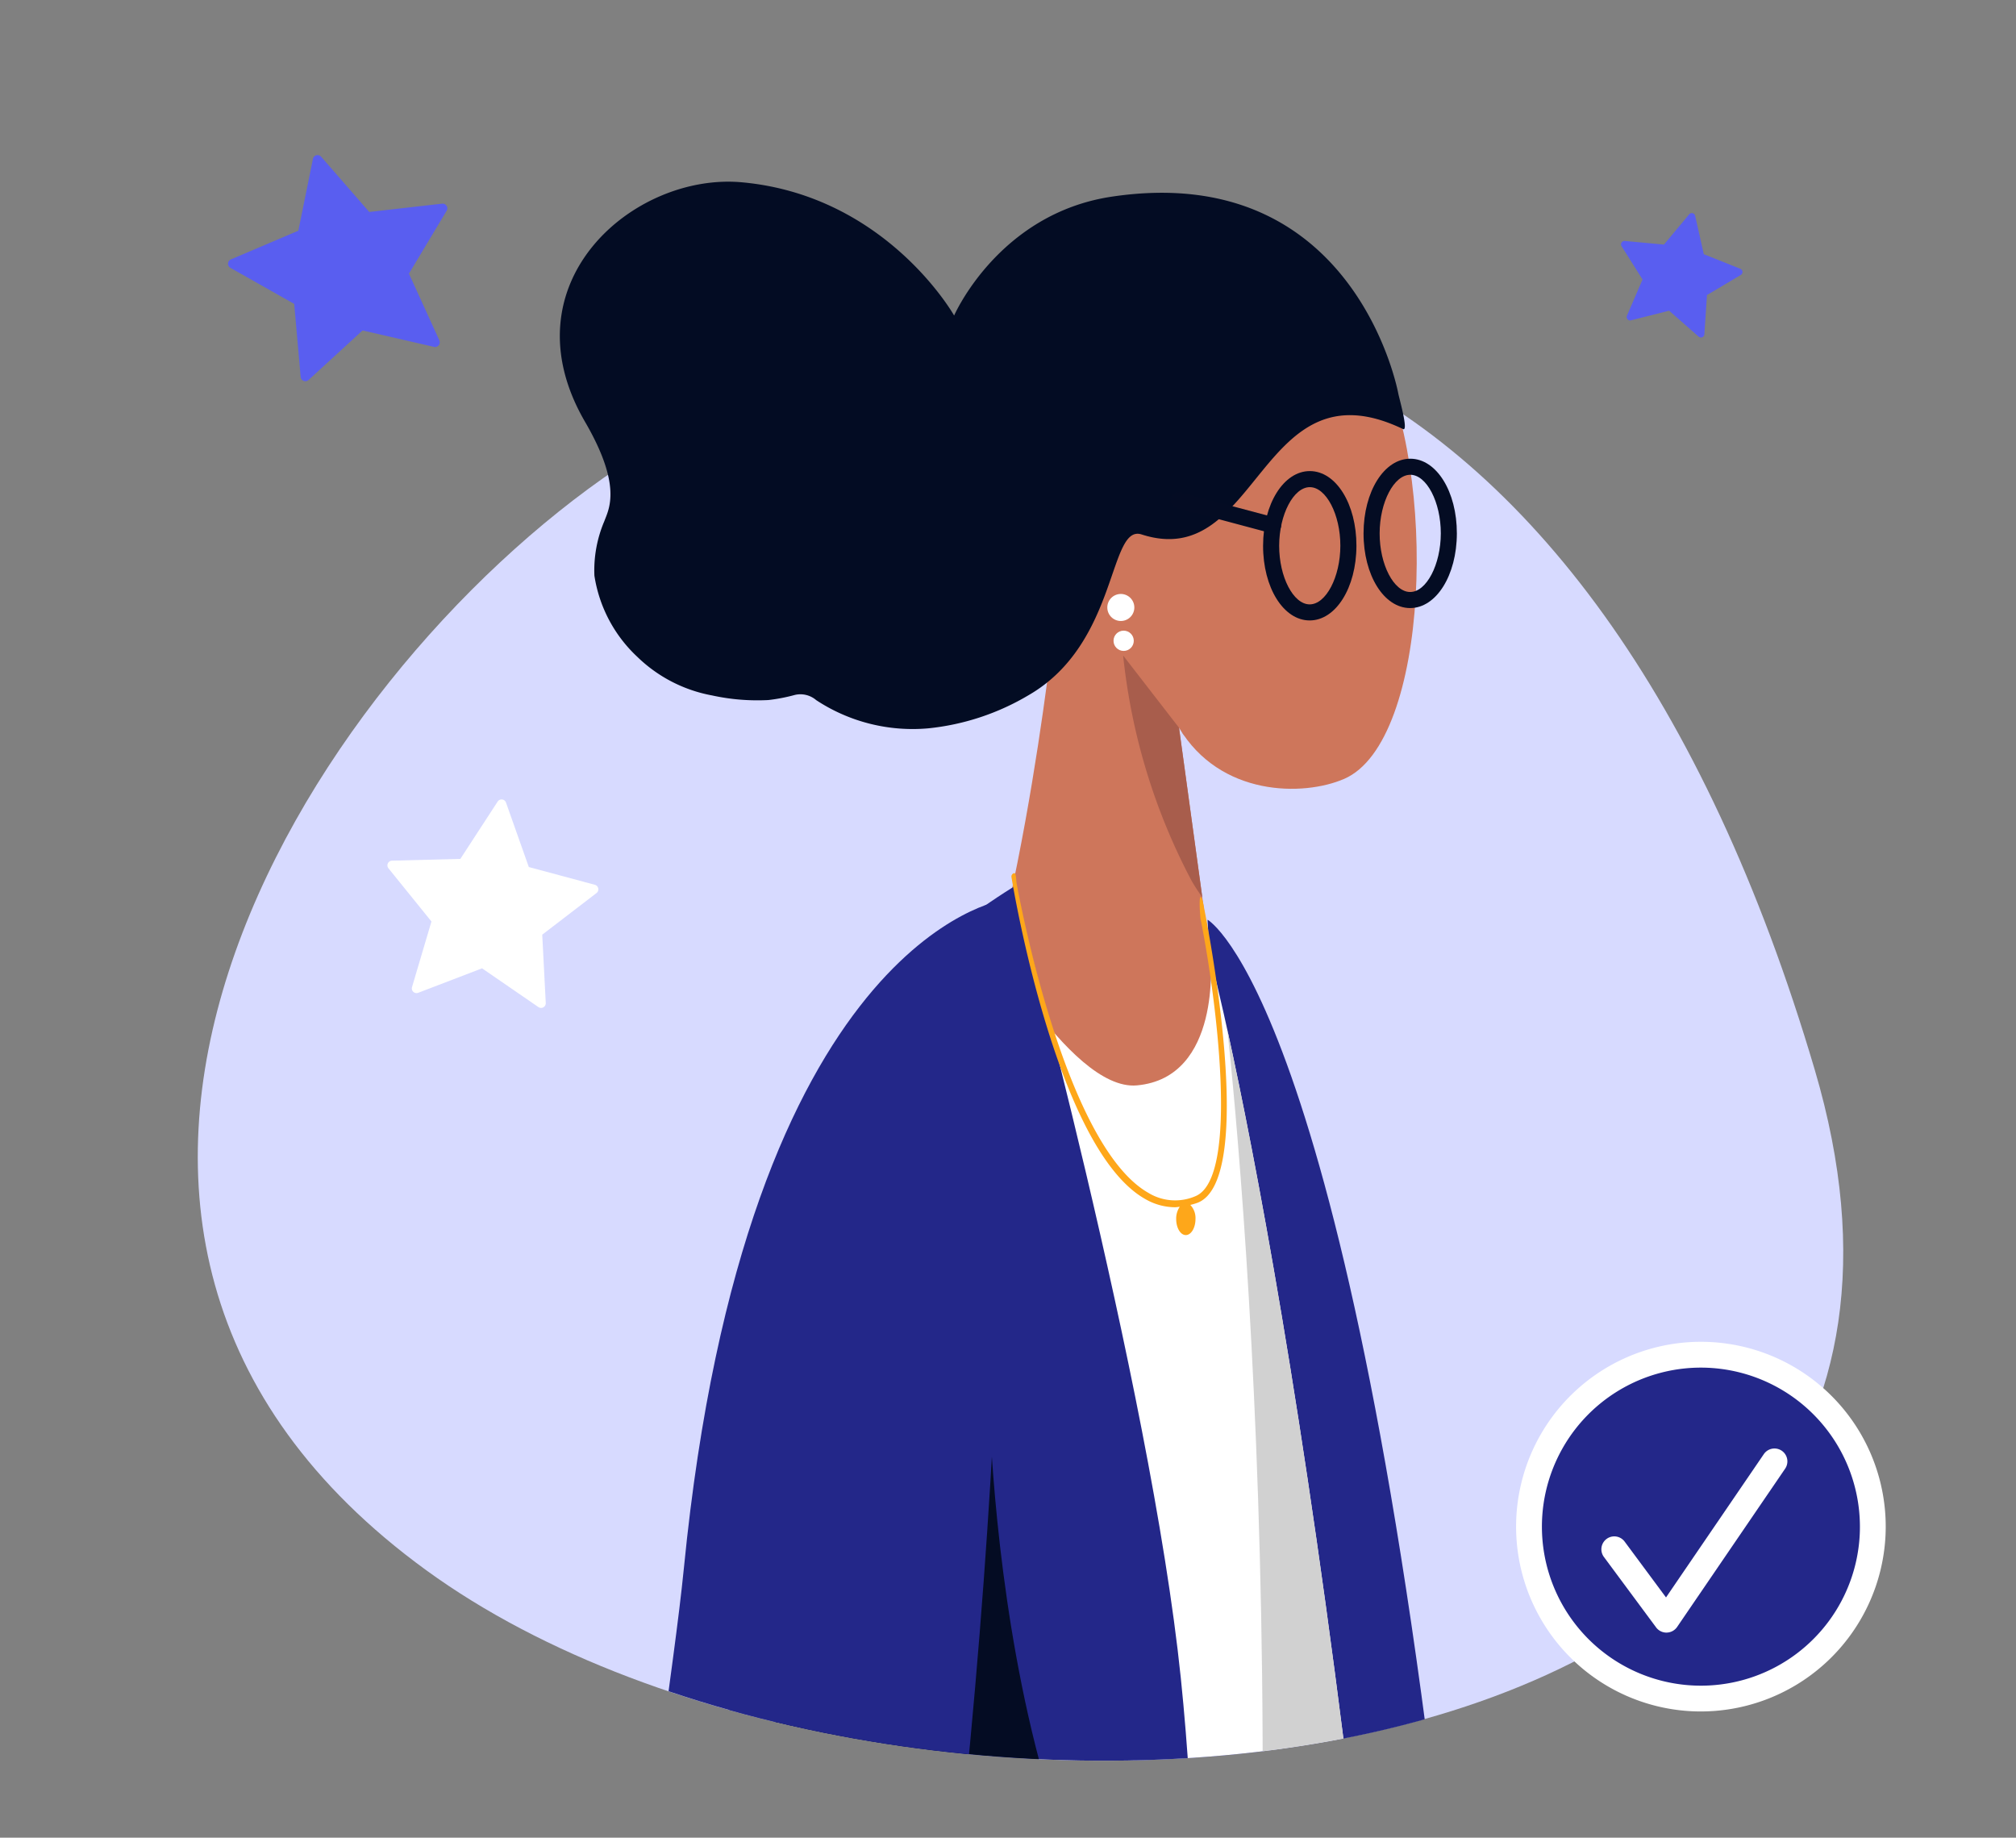
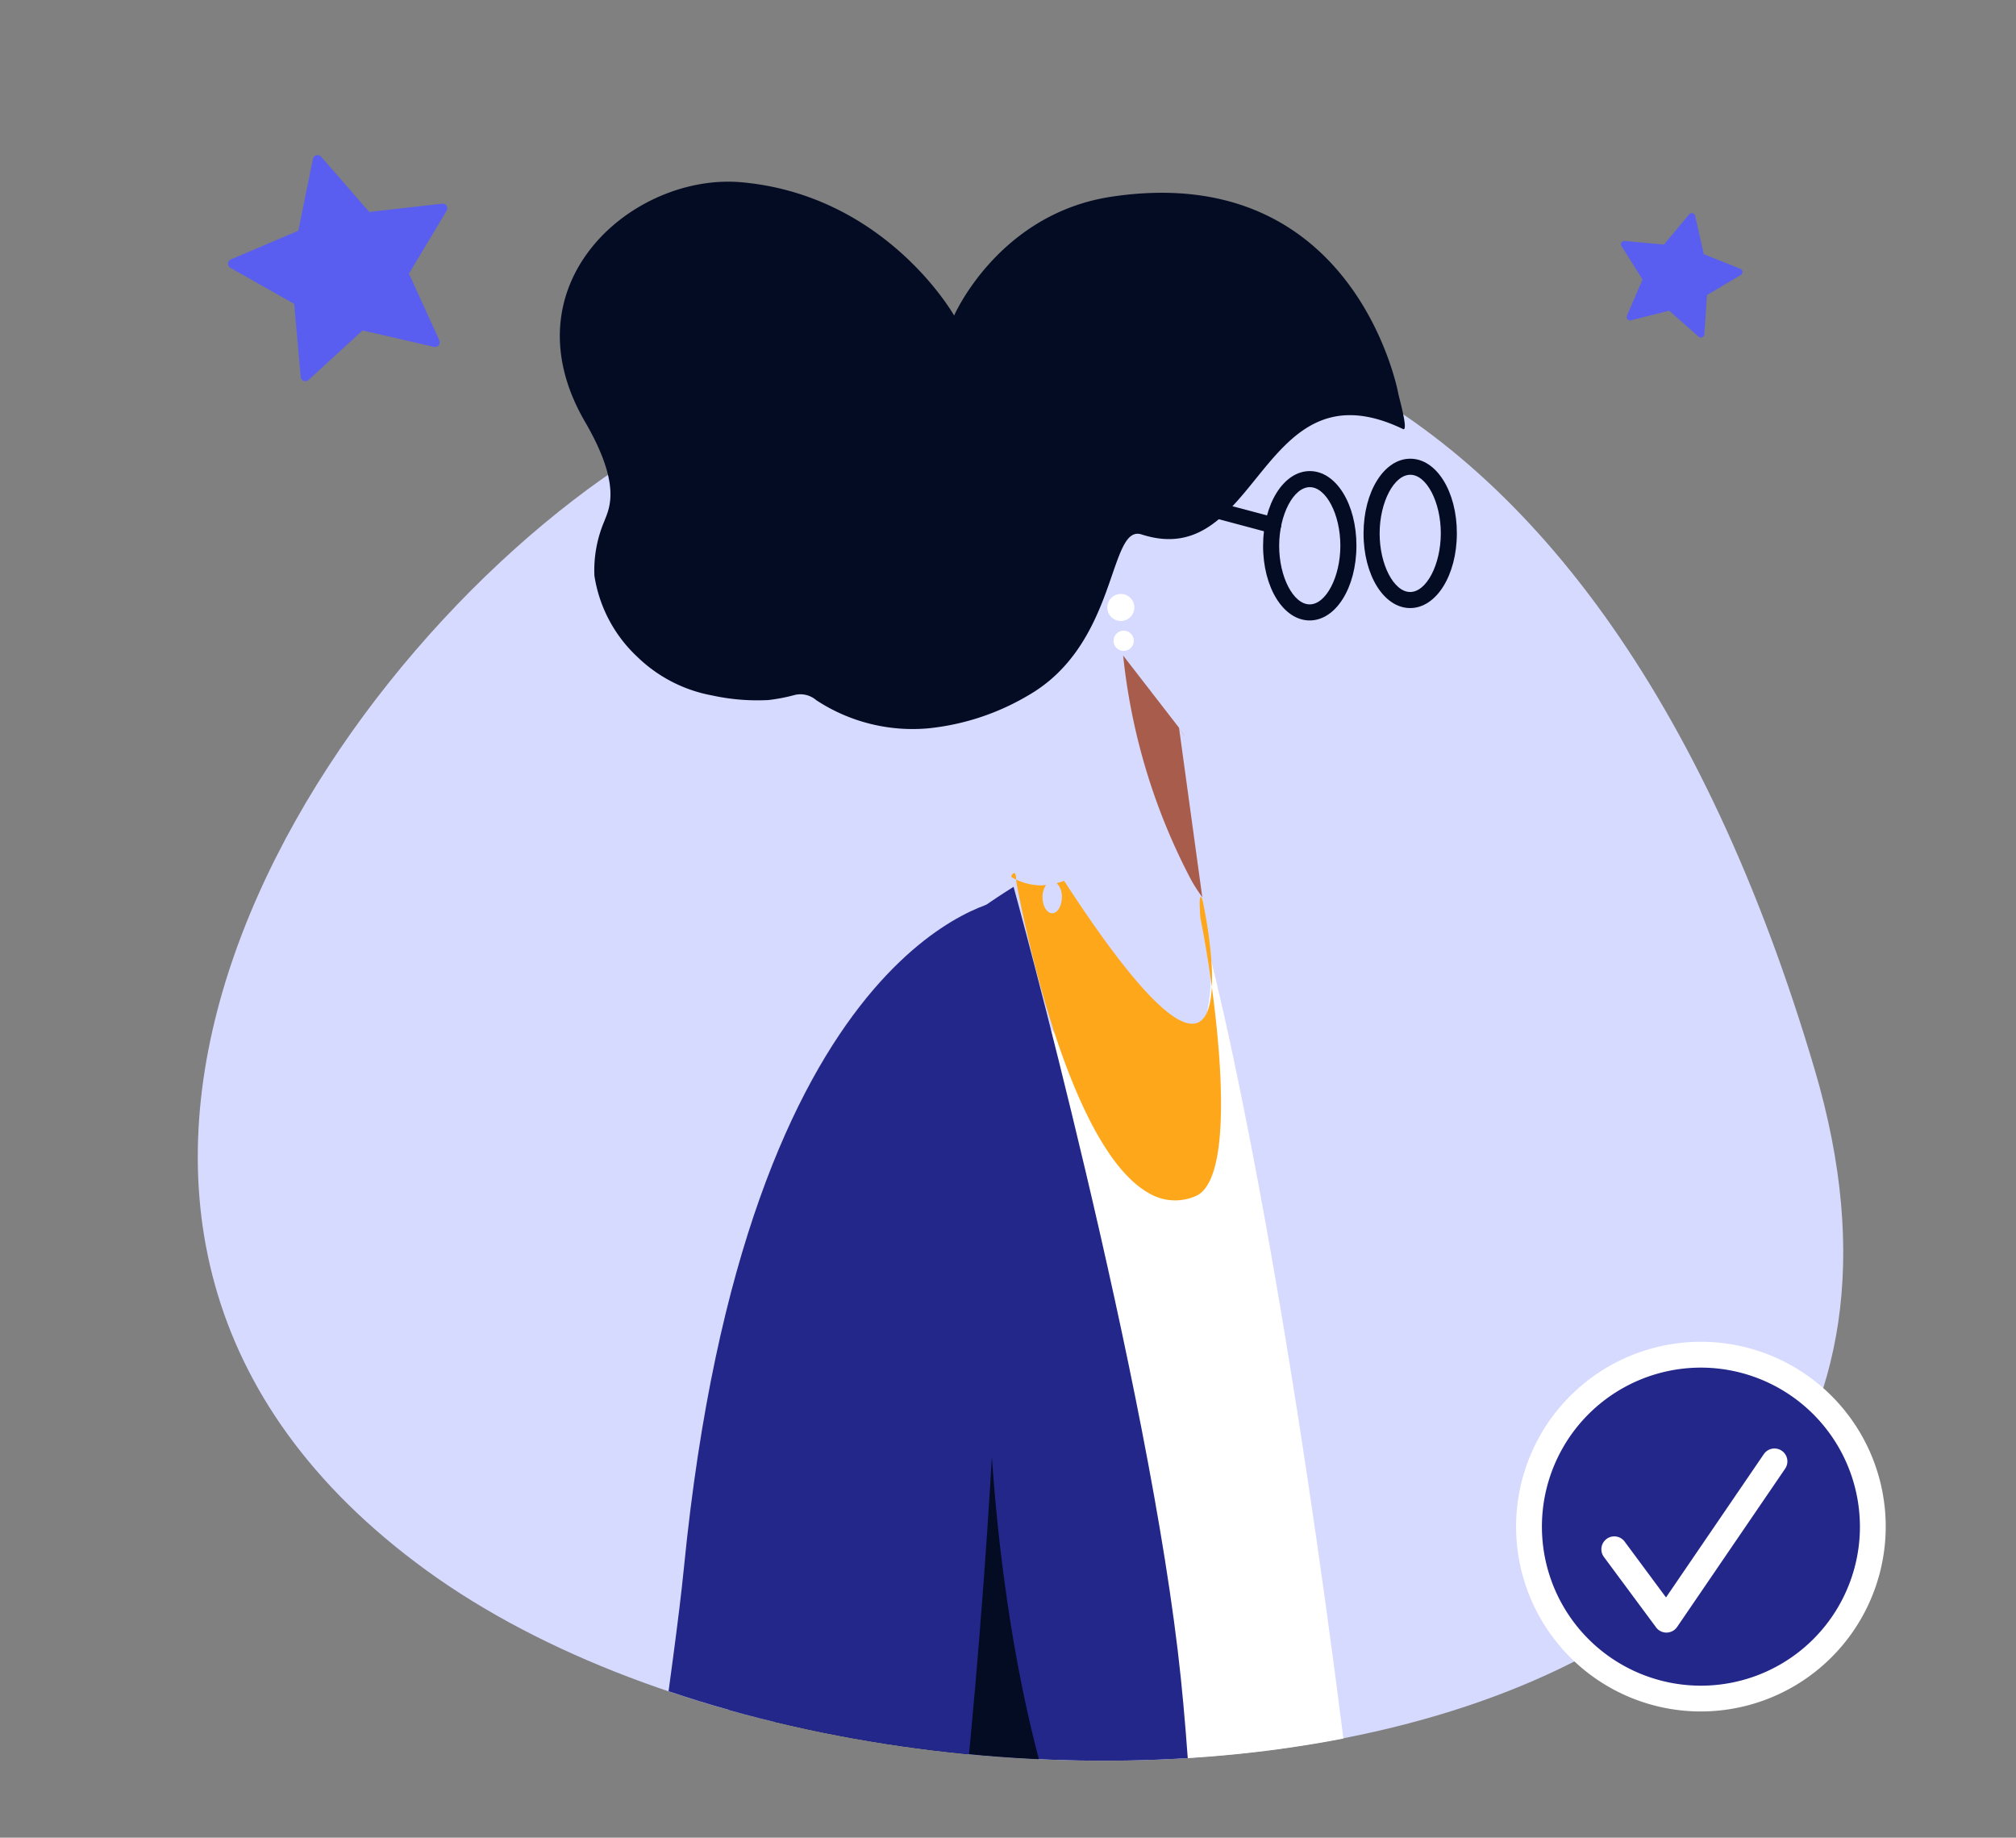
<svg xmlns="http://www.w3.org/2000/svg" id="Layer_1" data-name="Layer 1" viewBox="0 0 151.256 137.86">
  <rect x="0" y="0" width="151.256" height="137.86" fill="#808080" stroke="none" />
  <defs>
    <clipPath id="clip-path">
      <path id="SVGID" d="M52.748,5.443c-8.607,1.913-21.181,41.854-27.049,50.387C12.564,74.929,7.706,100.07,31.881,117.717c34.976,25.531,120.869,19.359,104.244-37.35a141.814,141.814,0,0,0-5.48-15.477C112.457,22.017,113.026-7.952,52.748,5.443Z" fill="none" />
    </clipPath>
    <clipPath id="clip-path-2">
      <path d="M79.105,46.755c-3.686-4.339-6.167-9.644-5.713-15.57,1.308-17.075,25.276-13.179,29.893-4.531s4.01,28.986-2.434,31.777c-3.087,1.337-9.319,1.315-12.391-3.837l4.361,31.771s-25.041,1.464-22.507-2.65C76.21,74.145,79.105,46.755,79.105,46.755Z" fill="#ce765b" clip-rule="evenodd" />
    </clipPath>
    <clipPath id="clip-path-3">
-       <path d="M53.139,207.646s54.584-5.218,54.446-7.15C101.181,110.825,90.819,71.87,90.819,71.87s.853,8.987-5.525,9.555C80.18,81.88,73.241,68.842,73.241,68.842,56.372,95.861,56.544,162.97,53.139,207.646Z" fill="#fff" clip-rule="evenodd" />
-     </clipPath>
+       </clipPath>
    <clipPath id="clip-path-4">
      <path d="M91.74,200.643,55.221,199.447c.054,1.784,2.968-32.568.687-57.619-2.589-28.426-6.171-58.923,20.139-75.299,0,0,10.269,37.313,12.546,59.346C90.796,147.173,89.197,171.868,91.74,200.643Z" fill="#232789" clip-rule="evenodd" />
    </clipPath>
  </defs>
  <title>Delivering an exceptional attendee experience-06</title>
  <path d="M46.356,35.112C22.679,51.068-3.04,92.334,31.983,117.8s120.905,19.134,104.174-37.544C119.659,24.367,83.165,10.305,46.356,35.112Z" fill="#d7daff" />
  <circle cx="127.616" cy="114.527" r="12.898" fill="#232789" />
  <path d="M126.984,128.378a13.866,13.866,0,1,1,14.483-13.219A13.881,13.881,0,0,1,126.984,128.378ZM128.16,102.61a11.93,11.93,0,1,0,11.374,12.461A11.943,11.943,0,0,0,128.16,102.61Z" fill="#fff" />
-   <polyline points="121.124 116.237 125.03 121.508 133.143 109.62" fill="#232789" />
  <path d="M124.986,122.475a.968.968,0,0,1-.734-.391l-3.906-5.271a.968.968,0,1,1,1.555-1.153l3.096,4.178,7.348-10.764a.968.968,0,0,1,1.599,1.091l-8.114,11.888a.968.968,0,0,1-.78.422C125.027,122.476,125.006,122.476,124.986,122.475Z" fill="#fff" />
  <path d="M24.095,11.757l3.609,4.145,5.461-.623a.354.354,0,0,1,.344.535l-2.827,4.714,2.28,5.001a.354.354,0,0,1-.402.493l-5.357-1.232-4.052,3.714a.354.354,0,0,1-.593-.23l-.484-5.475-4.784-2.705a.354.354,0,0,1,.036-.635l5.058-2.152,1.095-5.386A.355.355,0,0,1,24.095,11.757Z" fill="#595ef0" fill-rule="evenodd" />
  <path d="M127.183,16.188l.65,2.881,2.741,1.097a.257.257,0,0,1,.036.46l-2.539,1.508-.197,2.946a.257.257,0,0,1-.426.176L125.23,23.308l-2.863.723a.257.257,0,0,1-.299-.351l1.167-2.712-1.573-2.499a.257.257,0,0,1,.241-.393l2.94.272,1.891-2.268A.257.257,0,0,1,127.183,16.188Z" fill="#595ef0" fill-rule="evenodd" />
  <g clip-path="url(#clip-path)">
-     <path d="M79.105,46.755c-3.686-4.339-6.167-9.644-5.713-15.57,1.308-17.075,25.276-13.179,29.893-4.531s4.01,28.986-2.434,31.777c-3.087,1.337-9.319,1.315-12.391-3.837l4.361,31.771s-25.041,1.464-22.507-2.65C76.21,74.145,79.105,46.755,79.105,46.755Z" fill="#ce765b" fill-rule="evenodd" />
    <g clip-path="url(#clip-path-2)">
      <path d="M93.518,62.237l-5.058-7.642-4.193-5.418a46.371,46.371,0,0,0,5.139,16.904,14.822,14.822,0,0,0,8.295,6.671Z" fill="#a85d4c" fill-rule="evenodd" />
    </g>
    <path d="M83.408,14.754c-8.499,1.273-11.822,8.917-11.822,8.917s-5.08-9.014-15.936-9.996C47.528,12.94,37.848,21.25,43.895,31.646c2.808,4.827,1.779,6.549,1.445,7.456a9.396,9.396,0,0,0-.743,4.083,10.508,10.508,0,0,0,3.223,6.094A10.863,10.863,0,0,0,53.421,52.17a15.897,15.897,0,0,0,4.224.347,13.25,13.25,0,0,0,2.003-.387,1.822,1.822,0,0,1,1.59.393,13.151,13.151,0,0,0,8.405,2.116,18.343,18.343,0,0,0,7.553-2.501c6.734-3.904,5.955-12.854,8.458-12.044,8.866,2.87,8.835-13.084,19.61-7.907.441.212-.311-2.401-.357-2.682C104.907,29.506,101.714,12.012,83.408,14.754Z" fill="#030c23" fill-rule="evenodd" />
-     <path d="M99.795,173.474c4.933,13.2-5.361,33.182-5.361,33.182l20.874-2.667s-2.374-20.919-6.461-58.755c-7.599-70.35-18.245-76.239-18.245-76.239L91.656,89.262S76.411,77.201,74.364,80.396c-5.145,8.027,13.753,61.829,25.431,93.078" fill="#232789" fill-rule="evenodd" />
    <path d="M53.139,207.646s54.584-5.218,54.446-7.15C101.181,110.825,90.819,71.87,90.819,71.87s.853,8.987-5.525,9.555C80.18,81.88,73.241,68.842,73.241,68.842,56.372,95.861,56.544,162.97,53.139,207.646Z" fill="#fff" fill-rule="evenodd" />
    <g clip-path="url(#clip-path-3)">
      <path d="M91.959,190.801c6.367-64.371-.204-116.519-.204-116.519s14.023,59.063,16.291,86.023,3.394,45.222,3.394,45.222l-14.196-3.505" fill="#d1d1d1" fill-rule="evenodd" />
    </g>
    <path d="M91.74,200.643,55.221,199.447c.054,1.784,2.968-32.568.687-57.619-2.589-28.426-6.171-58.923,20.139-75.299,0,0,10.269,37.313,12.546,59.346C90.796,147.173,89.197,171.868,91.74,200.643Z" fill="#232789" fill-rule="evenodd" />
    <g clip-path="url(#clip-path-4)">
      <path d="M74.175,103.923s.409,42.928,18.806,51.922C130.713,174.292,69.465,208.4,62.27,208.386c-11.884-.022-17.427,12.959-17.427,12.959l2.291-74.728Z" fill="#040c23" fill-rule="evenodd" />
    </g>
    <path d="M98.258,46.545c-1.964-.004-3.497-2.468-3.492-5.609s1.548-5.6,3.512-5.596,3.498,2.468,3.492,5.609S100.222,46.549,98.258,46.545Zm.019-10c-1.222-.002-2.3,2.05-2.304,4.393S97.038,45.337,98.26,45.34s2.3-2.05,2.304-4.393S99.499,36.548,98.276,36.546Z" fill="#040c23" />
    <path d="M105.796,45.617c-1.964-.004-3.497-2.468-3.492-5.609s1.548-5.6,3.512-5.596c1.962.004,3.495,2.467,3.489,5.609S107.757,45.621,105.796,45.617Zm.019-10c-1.222-.002-2.3,2.05-2.304,4.393s1.066,4.399,2.288,4.401,2.298-2.05,2.302-4.393S107.037,35.62,105.814,35.617Z" fill="#040c23" />
    <path d="M95.517,40.018a.606.606,0,0,1-.155-.021l-7.099-1.897a.603.603,0,0,1,.313-1.165l7.099,1.897a.603.603,0,0,1-.158,1.185Z" fill="#040c23" />
    <circle cx="84.093" cy="45.572" r="1.014" fill="#fff" />
    <path d="M70.324,152.563C76.76,103.7,75.197,67.537,75.197,67.537S55.981,70.398,51.315,117.592c-.762,7.708-3.069,21.192-3.575,31.064Z" fill="#232789" />
    <circle cx="84.305" cy="48.071" r="0.76" fill="#fff" />
-     <path d="M90.356,68.194c-.029-.141-.14-.929-.277-.9-.14.028-.031,1.502-.003,1.643,1.107,5.506,3.003,19.451-.401,20.806a3.845,3.845,0,0,1-3.505-.25c-6.416-3.633-9.873-23.085-9.906-23.286-.023-.142-.025-.729-.162-.706a.26.26,0,0,0-.214.298c.135.831,3.394,20.39,10.026,24.145a4.516,4.516,0,0,0,2.239.623c.12,0,.241-.026.361-.036a1.578,1.578,0,0,0-.268.914c-.001.667.322,1.209.722,1.209s.726-.54.727-1.207a1.423,1.423,0,0,0-.389-1.055,4.944,4.944,0,0,0,.56-.167C94.367,88.434,90.522,69.02,90.356,68.194Z" fill="#fea71a" fill-rule="evenodd" />
+     <path d="M90.356,68.194c-.029-.141-.14-.929-.277-.9-.14.028-.031,1.502-.003,1.643,1.107,5.506,3.003,19.451-.401,20.806a3.845,3.845,0,0,1-3.505-.25c-6.416-3.633-9.873-23.085-9.906-23.286-.023-.142-.025-.729-.162-.706a.26.26,0,0,0-.214.298a4.516,4.516,0,0,0,2.239.623c.12,0,.241-.026.361-.036a1.578,1.578,0,0,0-.268.914c-.001.667.322,1.209.722,1.209s.726-.54.727-1.207a1.423,1.423,0,0,0-.389-1.055,4.944,4.944,0,0,0,.56-.167C94.367,88.434,90.522,69.02,90.356,68.194Z" fill="#fea71a" fill-rule="evenodd" />
  </g>
-   <path d="M37.964,60.207l1.712,4.837,4.955,1.332a.352.352,0,0,1,.123.62l-4.071,3.122.264,5.124a.352.352,0,0,1-.551.308l-4.228-2.907-4.791,1.835a.352.352,0,0,1-.464-.429l1.458-4.919-3.225-3.99a.352.352,0,0,1,.265-.574l5.129-.133,2.798-4.3A.352.352,0,0,1,37.964,60.207Z" fill="#fff" fill-rule="evenodd" />
</svg>